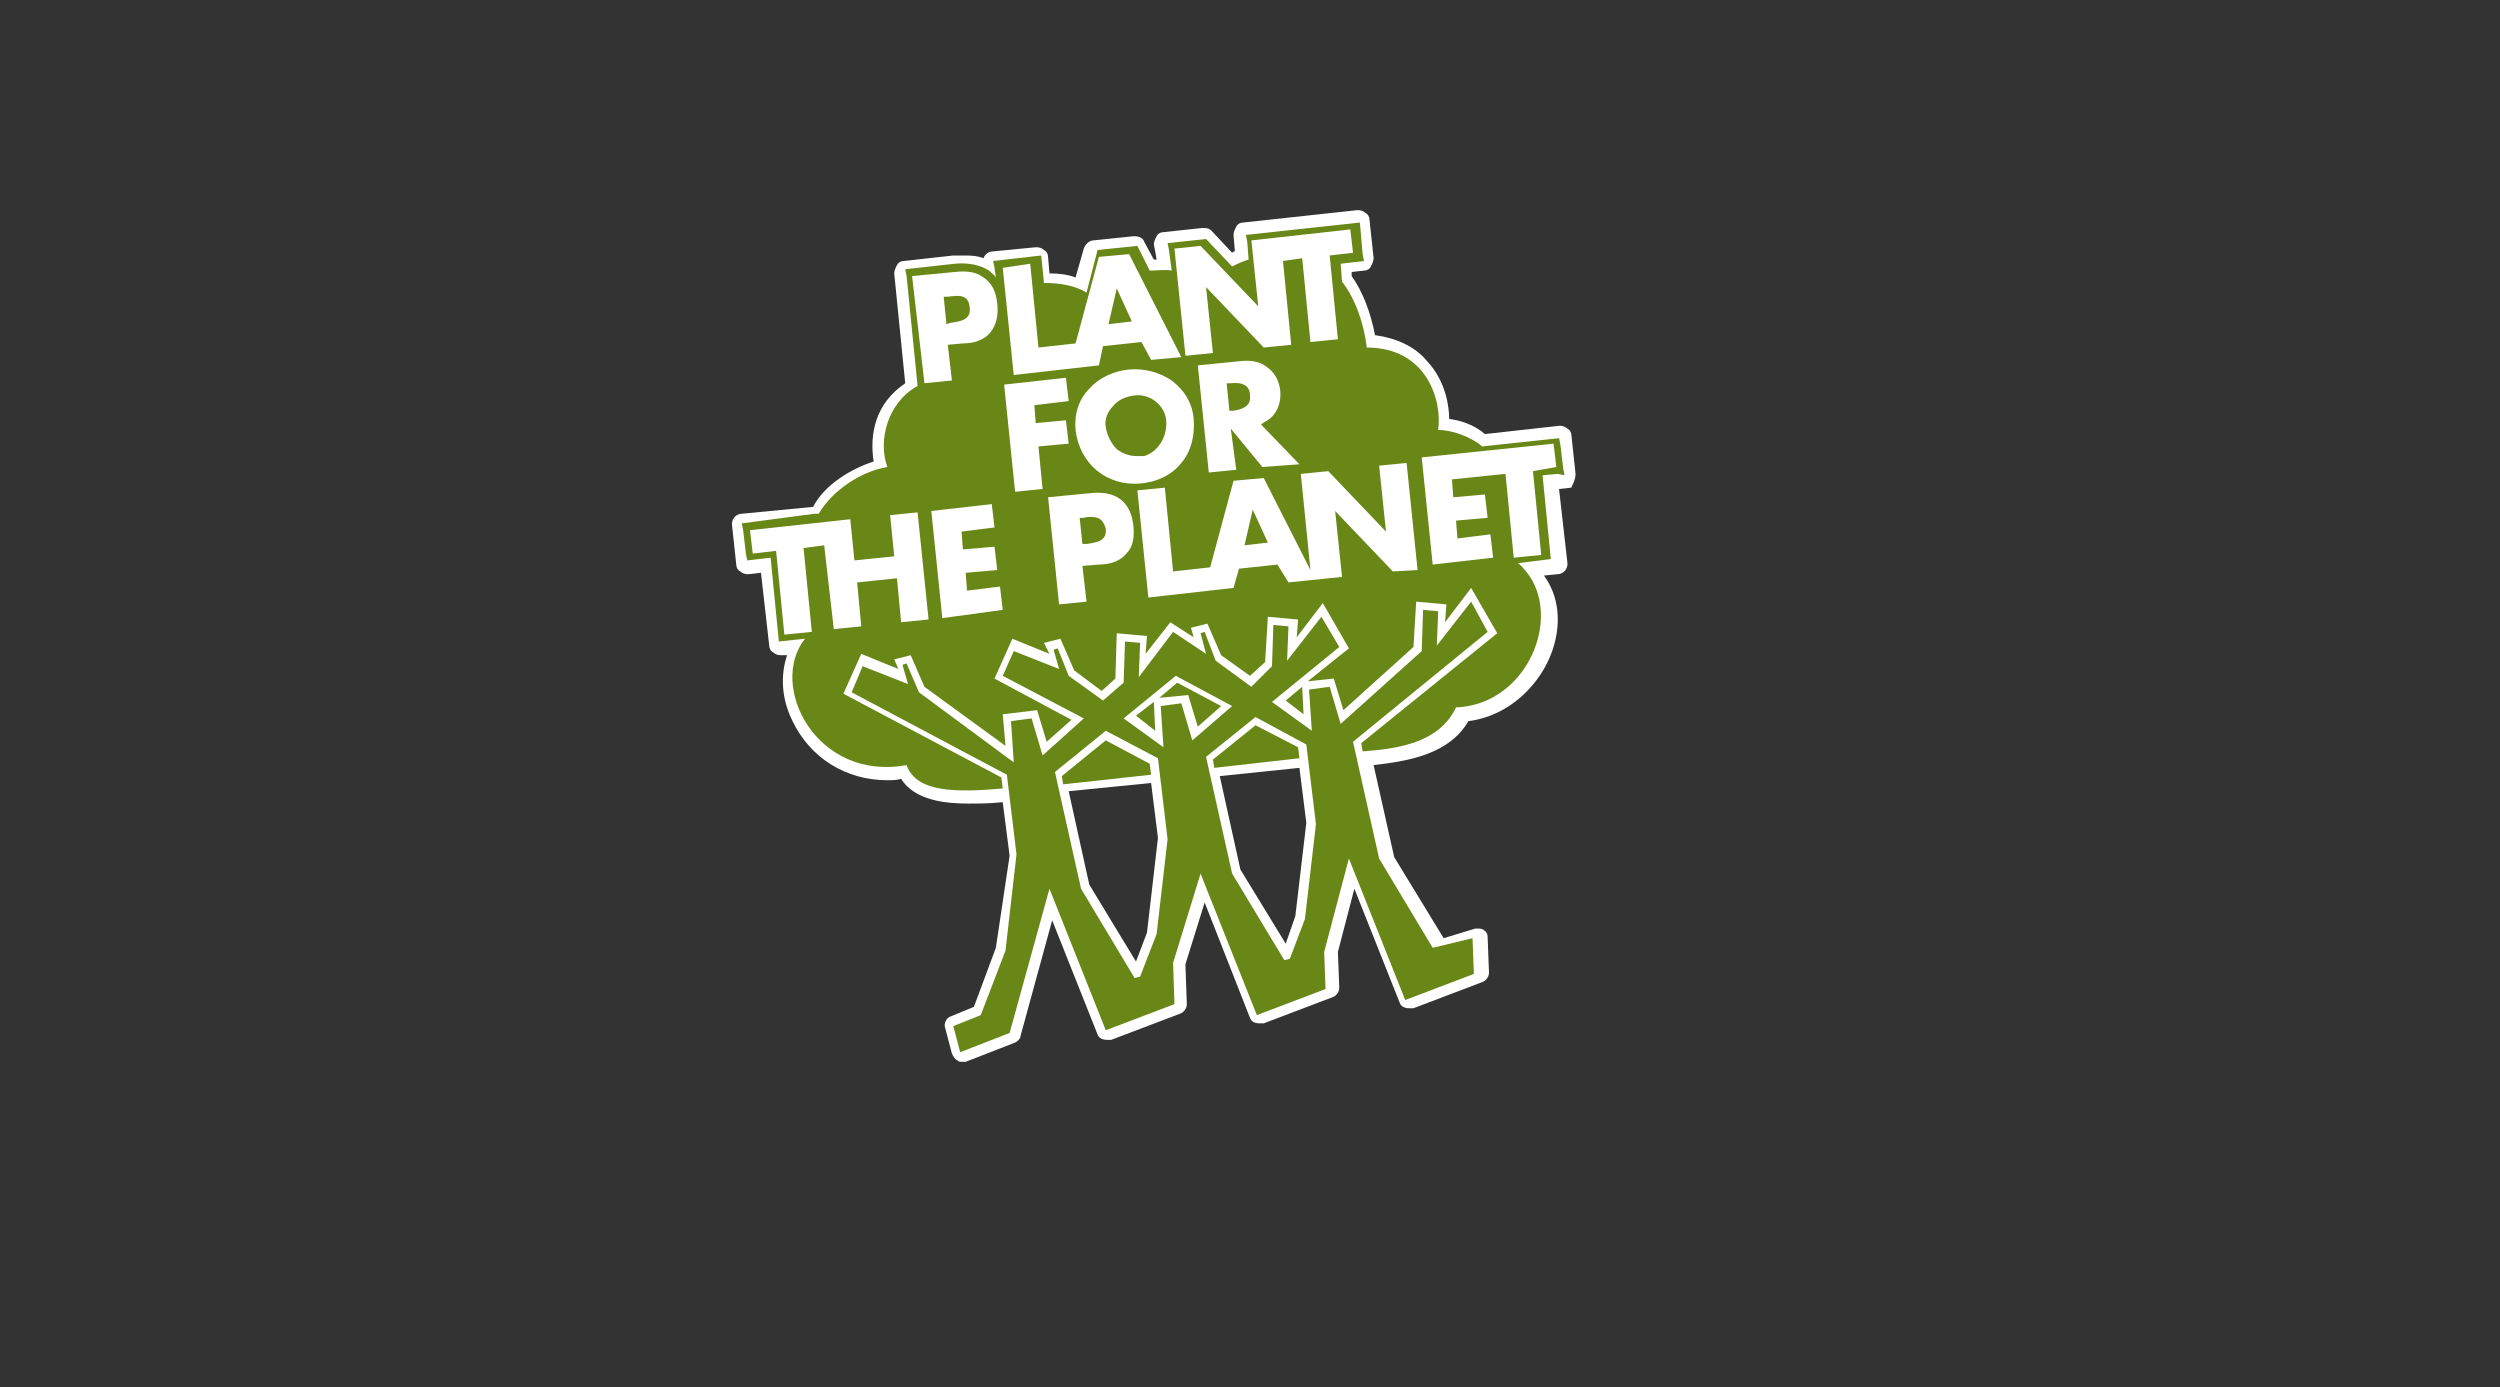
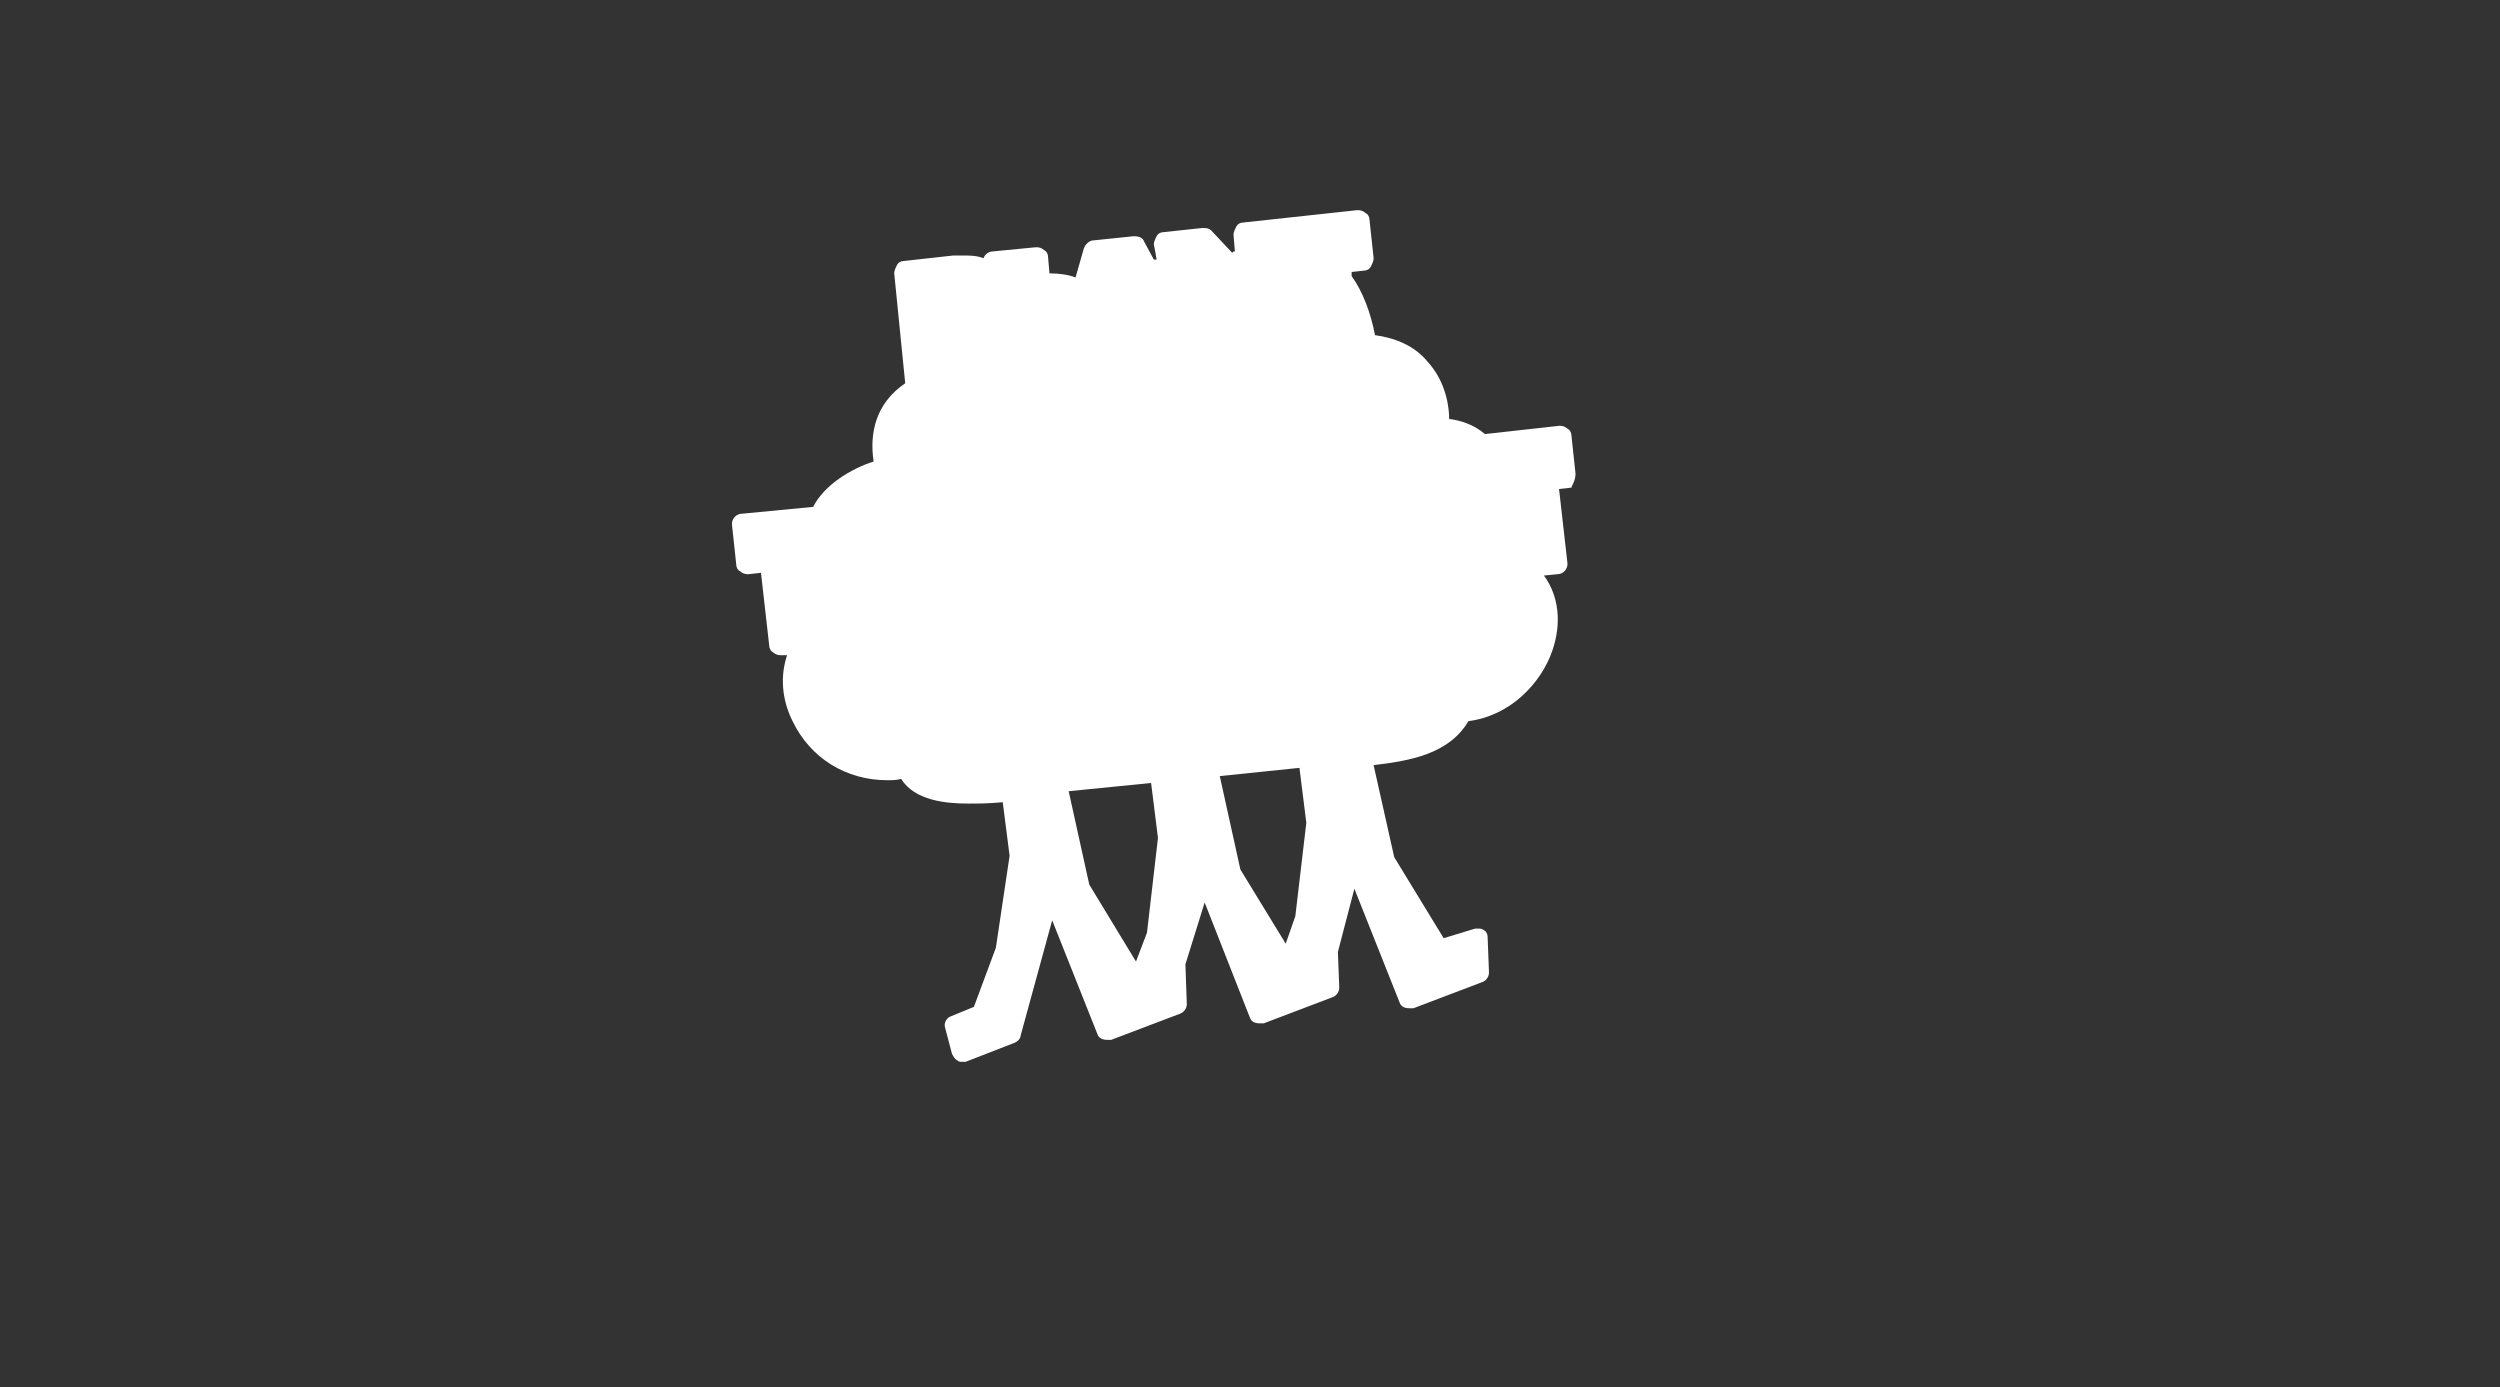
<svg xmlns="http://www.w3.org/2000/svg" id="Layer_1" x="0" y="0" width="182" height="101" viewBox="0 0 182 101" xml:space="preserve">
  <rect x="0" y="0" width="182" height="101" fill="#333333" stroke="none" />
  <path d="M94.3 66.7l-.7 2-3.3-5.4-1.5-6.8 5.8-.6.5 4-.8 6.8zm-10.8 1.2l-.8 2.1-3.4-5.6-1.5-6.8 6-.6.5 4-.8 6.9zm31.2-33.4l-.3-2.8c0-.2-.1-.4-.3-.5-.1-.1-.3-.2-.5-.2h-.1l-5.4.6c-.8-.7-1.8-1-2.6-1.1 0-.8-.2-2.7-1.6-4.2-.9-1.1-2.3-1.7-3.8-1.9-.3-1.6-.9-3.2-1.7-4.3v-.3l.9-.1c.2 0 .4-.1.5-.3.1-.2.2-.4.2-.6l-.3-2.8c0-.2-.1-.4-.3-.5-.1-.1-.3-.2-.5-.2h-.1l-8.3.9c-.2 0-.4.1-.5.3-.1.2-.2.4-.2.6l.1 1.2c-.1 0-.1 0-.2.1l-1.5-1.6c-.2-.2-.4-.2-.6-.2h-.1l-2.8.3c-.2 0-.4.1-.5.3-.1.2-.2.4-.2.6l.1.5.1.6H84l-.7-1.3c-.1-.3-.4-.4-.7-.4h-.1l-2.9.3c-.3 0-.6.3-.7.6l-.6 2.1c-.5-.2-1.2-.3-1.9-.3l-.1-1.2c0-.2-.1-.4-.3-.5-.1-.1-.3-.2-.5-.2h-.1l-3.1.3c-.3 0-.6.2-.7.5-.5-.2-1-.2-1.5-.2h-.7l-3.6.4c-.2 0-.4.1-.5.3-.1.2-.2.4-.2.6l.8 8c-2.2 1.5-2.6 3.7-2.3 5.7-1.6.5-3.6 1.7-4.4 3.3l-5.2.5c-.4 0-.8.4-.7.9l.3 2.8c0 .2.1.4.3.5.1.1.3.2.5.2h.1l.9-.1.6 5.3c0 .2.1.4.3.5.1.1.3.2.5.2h.5c-.5 1.5-.4 3.2.4 4.8 1.3 2.7 3.9 4.3 6.9 4.3.3 0 .7 0 1-.1 1 1.6 3.3 1.8 4.9 1.8.7 0 1.5 0 2.5-.1l.5 3.9-1 6.7-1.6 4.3-1.7.7c-.3.1-.5.5-.4.8l.5 1.9c.1.2.2.4.4.5.1.1.2.1.3.1h.3l3.6-1.4c.2-.1.4-.3.4-.5l2.3-8.4 3.3 8.3c.1.3.4.4.7.4h.3l5-1.9c.3-.1.5-.4.5-.7l-.1-2.9 1.4-4.5 3.3 8.4c.1.3.4.4.7.4h.3l5-1.9c.3-.1.5-.4.5-.7l-.1-2.6 1.2-4.6 3.3 8.3c.1.3.4.4.7.4h.3l5-1.9c.3-.1.5-.4.5-.7l-.1-2.6c0-.2-.1-.4-.3-.5-.1-.1-.3-.1-.4-.1h-.2l-2.3.7-3.6-5.9-1.5-6.7c2.6-.3 5.5-.8 6.9-3.2 3.1-.4 5.3-2.8 6.1-5.1.7-2 .5-4-.6-5.5l1-.1c.4 0 .8-.4.7-.9l-.6-5.3.9-.1c0-.1.3-.5.3-1z" fill="#fff" />
-   <path d="M89.6 27.9h-.3l.2 2h.3c.6-.1 1.3-.3 1.2-1.1 0-.7-.5-1-1.4-.9zm1 11.8l1.7-.2-1.1-2.4-.6 2.6zm21-5.4l.6 6.1-2 .2-.6-6.1-3.9.4.1 1.3 2.3-.2.2 1.7-2.3.2.1 1.3 2.4-.3.2 1.7-4.4.5-.8-7.8 9.6-1 .2 1.7-1.7.3zm-10.2 7.3l-4.2-4.4.5 4.8-3.9.4-.8-1.3-2.8.3-.4 1.4-6.2.7-.8-7.8 2-.2.6 6.1 2.7-.3 1.7-6.3 2.2-.2 3.4 6.7-.7-7 2-.2 4.2 4.4-.5-4.8 2-.2.8 7.8-1.8.1zM78.3 31.3c-.1-1.1.2-2.2 1-3 .7-.8 1.8-1.3 2.9-1.4 1.1-.1 2.2.2 3.1.8.9.7 1.5 1.6 1.6 2.8.1 1.2-.2 2.4-.9 3.2-.7.9-1.8 1.4-3 1.5-2.4.2-4.4-1.4-4.7-3.9zm3.7 9c-.4.5-1.1.8-2 .8l-1.2.1.3 2.6-2 .2-.8-7.8 3.1-.3c1.8-.2 2.9.6 3.1 2.3.1.9 0 1.6-.5 2.1zm-6.1-4.7l-2 .2-.8-7.8 4.5-.5.2 1.7-2.5.3.1 1.3 2.2-.2.2 1.7-2.2.2.3 3.1zM68.6 45l-.8-7.8 4.4-.5.2 1.7-2.4.3.1 1.3 2.3-.2.2 1.7-2.3.2.1 1.3 2.4-.3.2 1.7-4.4.6zm-3 .3l-.3-3.2-2.9.3.3 3.2-2 .2-.7-6.1-1.5.2.6 6.1-2 .2-.6-6.1-1.7.2-.2-1.7 7.3-.8.3 3 2.9-.3-.3-3 2-.2.8 7.8-2 .2zm.8-25.2l3.1-.3c.9-.1 1.6 0 2.1.4.6.4.9 1 1 1.9.1.9-.1 1.6-.5 2.1s-1.1.8-2 .8l-1.1.1.3 2.6-2 .2-.9-7.8zm8.6-.9l.6 6.1 2.7-.3 1.7-6.3 2.2-.2L86 26l-2.2.2-.7-1.3-2.8.3-.3 1.4-6.2.7-.8-7.8 2-.3zm15 15l-2 .2-.8-7.8 3-.3c.8-.1 1.5 0 2 .4.6.4.9 1 1 1.7.1 1-.3 1.9-1.1 2.3l-.3.2 2.8 2.9-2.7.2-2.3-2.8.4 3zm-2.6-16.3l4.2 4.4-.5-4.8 7.2-.8.2 1.7-1.7.2.6 6.1-2 .2-.6-6.1-1.4.2.6 6.1-2 .2-4.2-4.4.5 4.8-2 .2-.8-7.8 1.9-.2zm26.5 16.7l-.1-.5-.2-1.7-.1-.5-5.6.6c-.8-.7-2.2-1.2-3.2-1.2.3-2.1-.8-6-5.2-6-.2-1.7-.8-3.5-1.8-4.8l-.1-1.3 1.7-.2-.1-.5-.2-2.3-8.3.9.1.5.1 1.3c-.4.1-.8.3-1.2.5l-1.9-2-2.8.3.1.5.2 1.5c-.5-.1-1 0-1.6 0l-.9-1.8-2.9.3-.1.4-.7 2.7c-.8-.5-1.9-.7-3.1-.7l-.2-2-3.5.4.1.5.1.7c-.1-.2-.3-.3-.5-.5-.6-.4-1.5-.6-2.5-.5l-3.6.4.1.5.8 8c-2.2 1.2-2.9 4-2.2 5.9-1.9.3-4 1.7-5 3.4h-.3l-5.3.7.1.5.2 1.7.1.5 1.7-.2.6 6.1 1.9-.2c-2.7 3.4.8 10.4 7.4 9.2.7 2 3.6 2 7 1.7l-.1-.8-11.5-6.1 1.3-2.9 2.7 1.1-.3-.7 1.2-.3 1 2.3 5.9 4.3L73 52l2.5-.3.7 2.3 1.8-1.6-5.6-3 1.3-2.9 2.7 1.1-.4-.8 1.2-.3 1 2.3 2 1.5 1-.9.1-3.3 2.2.2-.1 1.3 1.8-2.3 1.7 1.1-.2-.7 1.2-.3 1 2.3 2.1 1.5 1.1-1 .2-3.3 2.2.2-.1 1.3 1.9-2.5 1.9 3.3-3 2.4 1.9-.2.7 2.3 5.1-4.6.2-3.3 2.2.2-.1 1.3 1.9-2.5 1.9 3.3-9.9 8 .1.6c2.8-.2 5.6-.7 6.8-3.2 5.2-.2 7.8-6.6 5.1-9.9-.4-.5-.6-.6-.6-.6l2.4-.3-.6-6.1 1.1-.1.5.1zm-34 3.1c-.3-.1-.7-.1-1 0h-.3l.2 1.9h.3c.7-.1 1.5-.2 1.4-1.1-.1-.4-.3-.7-.6-.8zM69.2 23.5c.7-.1 1.5-.2 1.4-1.1-.1-1-.8-.9-1.6-.8h-.3l.2 2 .3-.1zM81.3 21l-.6 2.6 1.7-.2-1.1-2.4zm3.6 9.6c-.1-1.1-1.2-2-2.4-1.8-.6.1-1.1.3-1.5.8-.4.4-.6 1-.5 1.5.1.6.4 1.2.8 1.6.4.3.9.5 1.4.5h.6c1-.3 1.7-1.4 1.6-2.6zm6.5 22.2l-3.1 2.5.1.6 6.2-.7-.1-.8-3.1-1.6zm-10.9 1.1l-3.2 2.6.1.6 6.4-.7-.1-.8-3.2-1.7zm5.2-4.2l-1.3 1.1 2.1-.2.7 2.3 1.7-1.5-3.2-1.7zm-3 2.4l1.4 1.1-.1-2.1-1.3 1zm12.2-.1l-.1-2-1.2 1 1.3 1zm.9 8l-.8 6.9-1.1 2.9-.4.1-3.8-6.3-1.9-8.5 3.6-2.9 3.7 2 .7 5.8zm-9-6.1l-.8-2.7-1.5.2.2 3-2.9-2.1 3.8-3.1 4.1 2.2-2.9 2.5zM85 61.1l-.8 6.9-1.2 3.1-.4.1-3.9-6.5-1.9-8.5 3.7-3 3.8 2 .7 5.9zm19.3 7.9l-3.9-6.5-1.9-8.5 9.8-8-1.2-2.2-2.5 3.2.1-2.5-1.1-.1-.1 3-5.9 5.3-.8-2.7-1.5.2.2 3-2.9-2.1 4.9-4-1.3-2.2-2.5 3.2.1-2.5-1.1-.1-.1 3-1.5 1.5-2.6-1.9-.8-2.1-.3.1.4 1.5-2.4-1.6-2.5 3.3.1-2.5-1.1-.1-.1 3-1.5 1.3-2.5-1.8-.8-2-.3.1.4 1.4-3.3-1.3-.8 1.8 5.9 3.1-3 2.7-.8-2.7-1.5.2.2 3-6.9-5.1-.9-2.1-.3.1.4 1.4-3.3-1.3-.8 1.9 11.3 6 .7 5.8-.8 7-1.8 4.7-2 .8.5 1.9 3.6-1.4 2.9-10.5L80.5 75l5-1.9-.1-3 2-6.5 4.1 10.3 5-1.9-.1-2.7 1.8-6.8 4.1 10.3 5-1.9-.1-2.6-2.9.7z" fill="#688716" />
</svg>